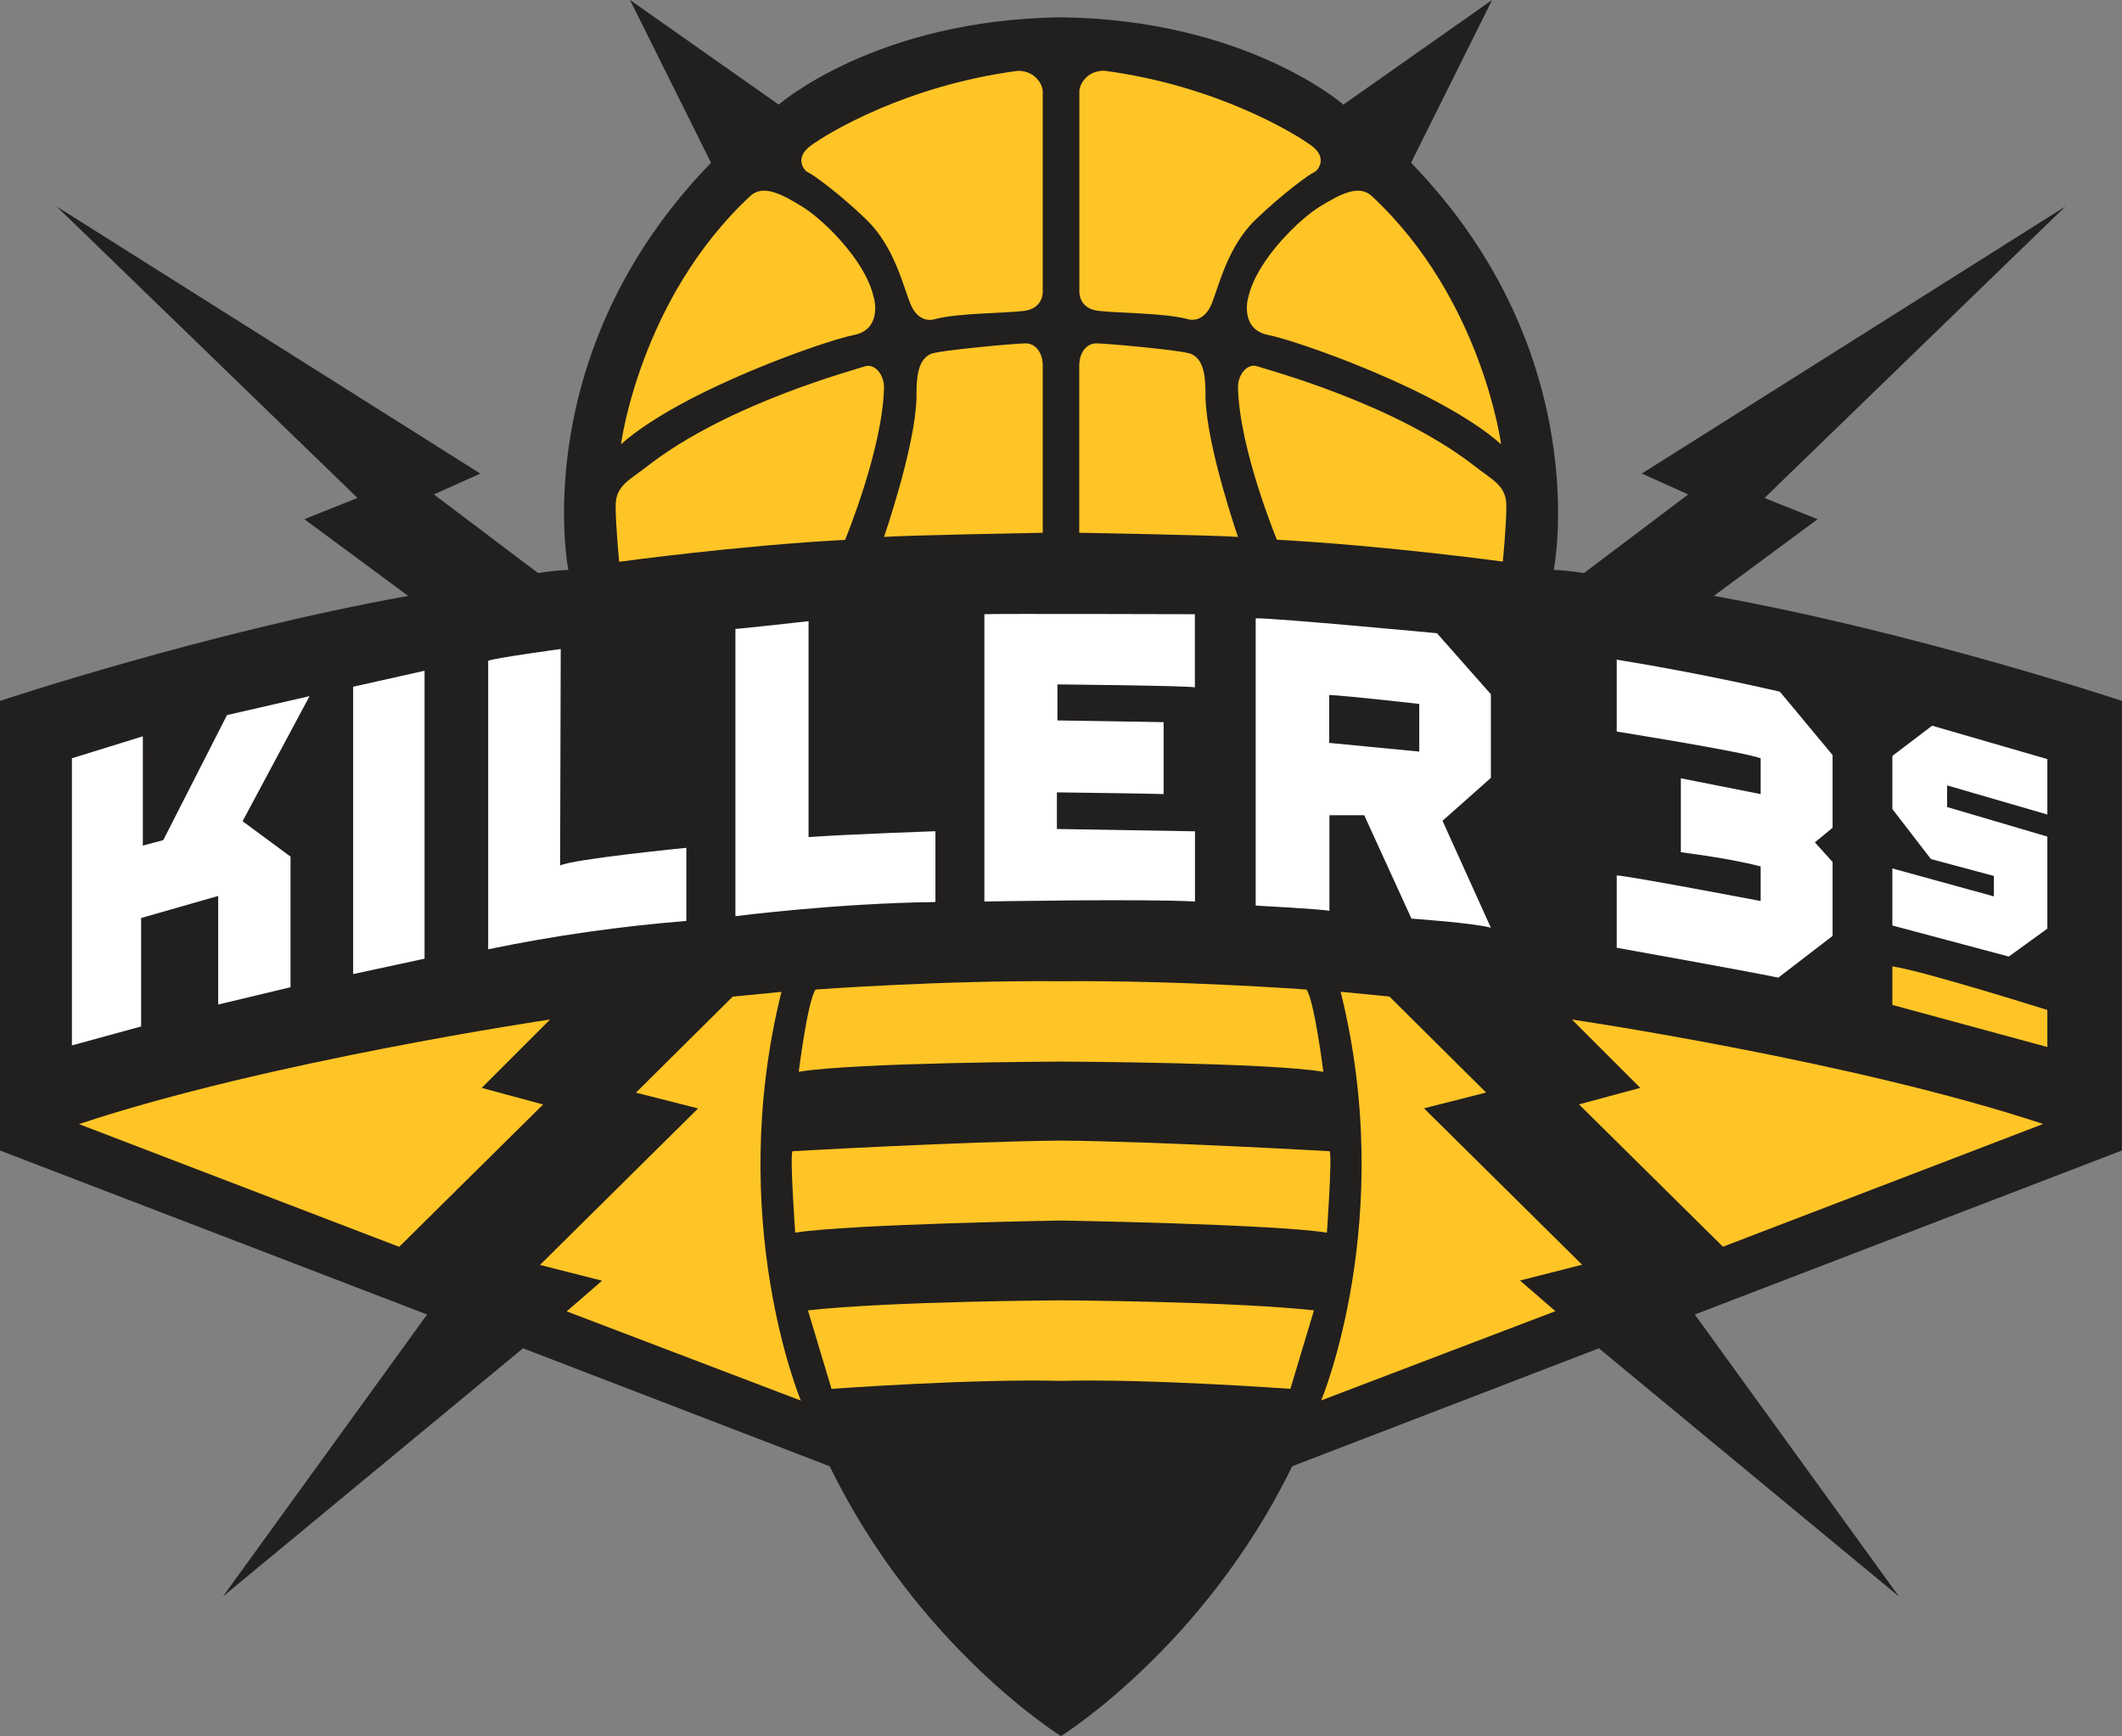
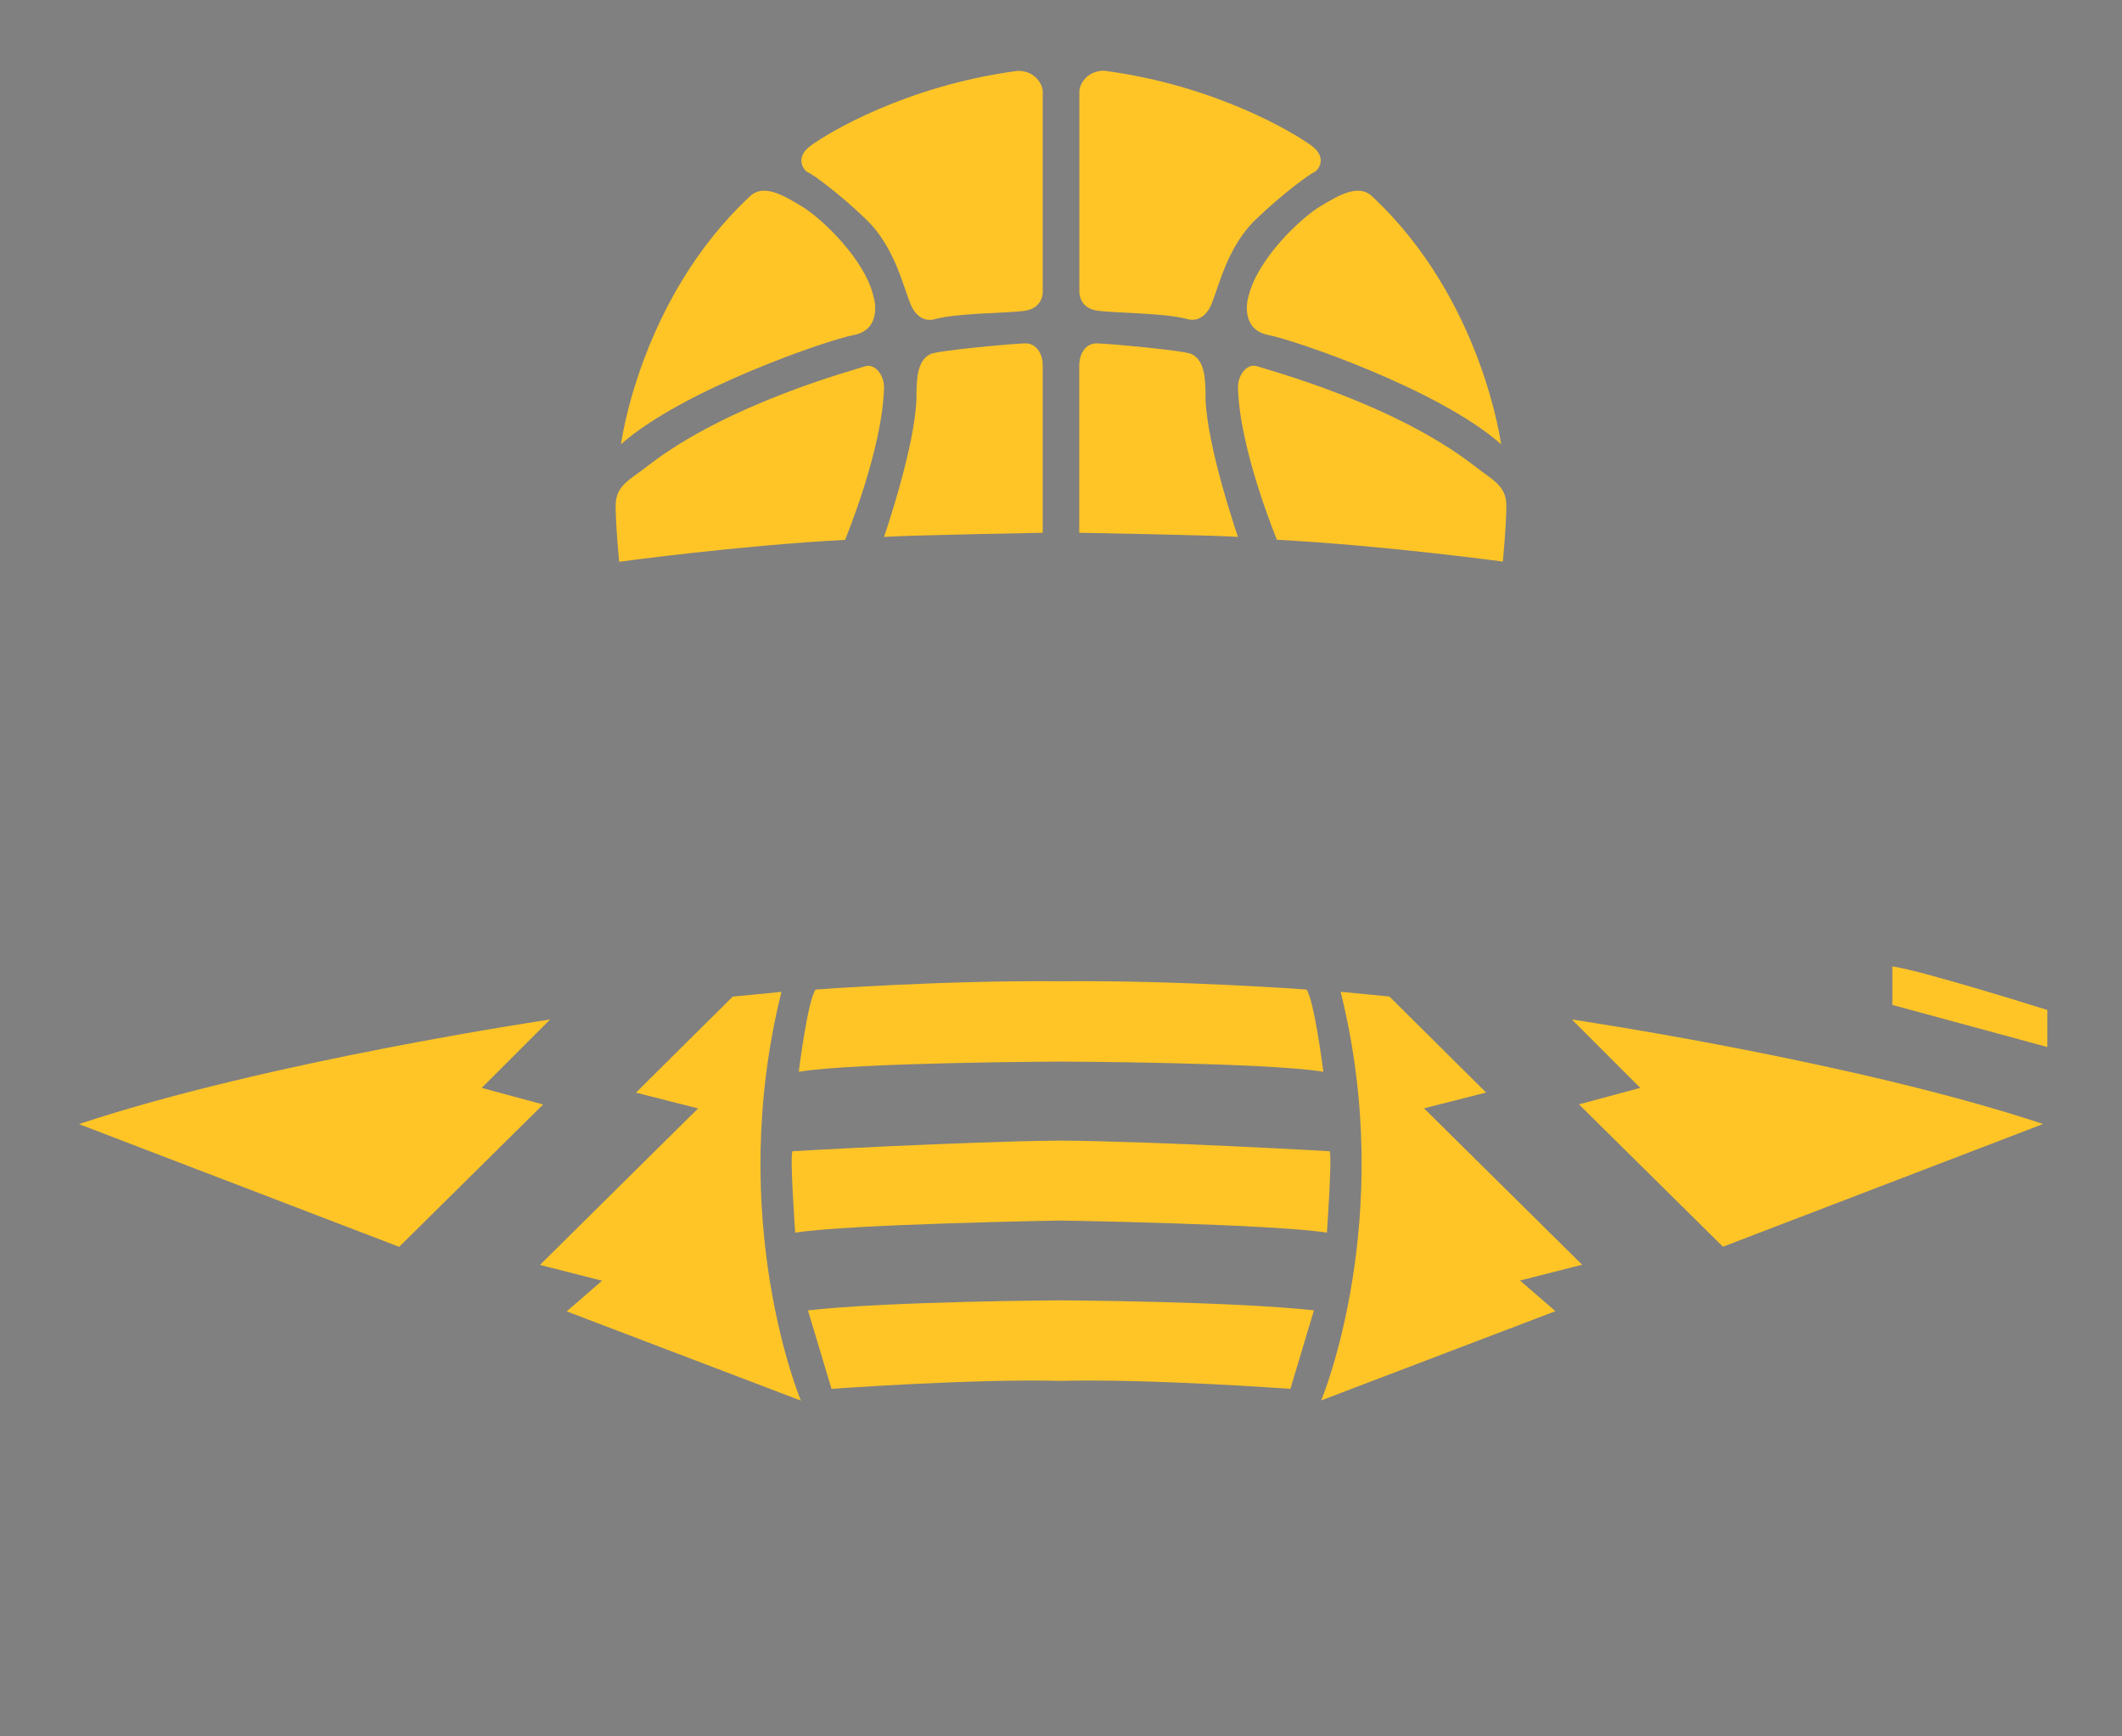
<svg xmlns="http://www.w3.org/2000/svg" version="1.1" id="Layer_1" x="0px" y="0px" viewBox="0 0 2097.7 1716" style="enable-background:new 0 0 2097.7 1716;" xml:space="preserve">
  <rect x="0" y="0" width="2097.7" height="1716" fill="#808080" stroke="none" />
  <style type="text/css">
	.st0{fill:#221F1F;}
	.st1{fill:#FFC526;}
	.st2{fill:#FFFFFF;}
</style>
-   <path class="st0" d="M2097.7,692.8c0,0-202.9-67.6-403.5-103.8l102.6-75.8l-52.5-21l297.4-288.1l-418.7,264l45.9,20.6l-103,77.7  c-9.9-1.6-19.9-2.6-29.9-3.1c0,0,42.4-213.4-141.1-402.4L1475,0l-147,103.4c0,0-95.6-84-279.1-86.3  c-183.5,2.3-279.1,86.3-279.1,86.3L622.8,0l80.1,160.9C519.4,349.9,561.8,563.3,561.8,563.3c-10,0.5-20,1.5-29.9,3.1l-103-77.7  l45.9-20.6L56,204.1l297.4,288.1l-52.5,21L403.5,589C202.9,625.1,0,692.8,0,692.8v444.4l422.2,162.1L220.4,1578l296.6-245.3  l303.2,116.6c87.1,178.8,228.6,266.7,228.6,266.7s141.5-87.9,228.6-266.7l303.2-116.6l296.6,245.3l-201.8-278.7l422.2-162.1V692.8z" />
  <g>
    <path class="st1" d="M476.2,1075.3l67.6-67.6c0,0-279.1,41.2-465.7,103.4l316.5,121.3l142.3-140.7L476.2,1075.3z M772.5,980.4   l-48.2,4.7l-95.6,94.9l61.4,15.6l-156.3,154.7l61.4,15.6l-35,30.3l231.5,88.2C791.7,1384.4,716.5,1205.2,772.5,980.4z    M798.7,1295.2l23.3,77.6c0,0,139.4-10.2,226.8-7.9c87.5-2.3,226.8,7.9,226.8,7.9l23.3-77.6c-82.2-9-250.2-9.9-250.2-9.9   S880.9,1286.1,798.7,1295.2z M783.4,1137.9c-2.7,5.1,2.7,80.5,2.7,80.5c53.3-8.5,262.8-12,262.8-12s209.5,3.5,262.8,12   c0,0,5.4-75.4,2.7-80.5c0,0-169.9-9.7-265.5-10.5C953.2,1128.2,783.4,1137.9,783.4,1137.9L783.4,1137.9z M806.3,978.1   c-7.8,10.1-16.7,81.3-16.7,81.3c54.8-9.3,259.3-10.1,259.3-10.1s204.5,0.8,259.3,10.1c0,0-9-71.1-16.7-81.3   c0,0-125.2-9.3-242.6-8.2C931.5,968.8,806.3,978.1,806.3,978.1z M835.4,533.6c0,0,37.3-89.8,38.5-151c0-12.2-9.3-23.9-19.2-20.4   s-134.1,36.2-214,98c-17.5,14-32.1,19.2-32.1,39.7s3.5,55.4,3.5,55.4S727.6,539.4,835.4,533.6z M863.4,292.7   c-8.7-36.7-51.3-77-70.6-88.6c-19.2-11.7-38.5-22.7-51.6-9.9C632.5,295.7,613.9,439.1,613.9,439.1   c61.2-54.2,204.7-103.2,229.8-107.9C868.7,326.6,866.4,302.1,863.4,292.7z M1030.8,361.5c0-12.9-7-22.1-16.9-22.1   s-86.9,7-93.9,10.5c-14,6.4-14,26.8-14,43.2c-1.2,48.4-32.1,137.6-32.1,137.6c25.1-1.7,156.9-4.1,156.9-4.1V361.5z M798.7,170.3   c3.5,1.2,30.6,20.4,58,47s36.2,65.6,43.2,82.8c7,17.2,18.9,17.2,24.8,15.2c22.5-5.8,65.9-5.6,86.9-7.9c21-2.3,19.2-20.4,19.2-20.4   V90.4c0-6.4-7-20.4-24.5-20.4c-110.8,14.6-188.4,61.8-205,74.1C784.7,156.3,795.2,169.1,798.7,170.3z M1553.9,1007.7l67.6,67.6   l-60.6,16.3l142.3,140.7l316.5-121.3C1833,1048.9,1553.9,1007.7,1553.9,1007.7z M1407.7,1095.5l61.4-15.6l-95.6-94.9l-48.2-4.7   c56,224.7-19.2,403.9-19.2,403.9l231.5-88.2l-35-30.3l61.4-15.6L1407.7,1095.5z M1489.1,499.8c0-20.4-14.6-25.7-32.1-39.7   c-79.9-61.8-204.1-94.5-214-98c-9.9-3.5-19.2,8.2-19.2,20.4c1.2,61.2,38.5,151,38.5,151c107.9,5.8,223.3,21.6,223.3,21.6   S1489.1,520.2,1489.1,499.8z M1234.3,292.7c-2.9,9.3-5.2,33.8,19.8,38.5s168.5,53.6,229.8,107.9c0,0-18.7-143.5-127.4-244.9   c-13.1-12.8-32.4-1.7-51.6,9.9C1285.6,215.8,1243.1,256,1234.3,292.7z M1177.7,349.9c-7-3.5-84-10.5-93.9-10.5   c-9.9,0-16.9,9.3-16.9,22.1v165.1c0,0,131.8,2.3,156.9,4.1c0,0-30.9-89.2-32.1-137.6C1191.7,376.7,1191.7,356.3,1177.7,349.9z    M1086.2,307.3c21,2.3,64.4,2.1,86.9,7.9c5.8,2,17.8,2,24.8-15.2c7-17.2,15.7-56.3,43.2-82.8s54.5-45.8,58-47   c3.5-1.2,14-14-2.6-26.2c-16.6-12.2-94.2-59.5-205-74.1c-17.5,0-24.5,14-24.5,20.4v196.5C1067,286.9,1065.2,305,1086.2,307.3z    M1870.7,955.2v38.1l153.2,41.6v-36.6C2023.9,998.3,1900.7,959.5,1870.7,955.2z" />
  </g>
-   <path class="st2" d="M71.1,749.5v283.8l68.4-18.7V907.4l76.2-21.8v107.3l71.5-17.1V846.7l-47.4-35L306,688.1l-81.6,18.7l-63,123.6  l-20.2,5.4V727.8L71.1,749.5z M349.1,678.8v284l70.6-15.2V663L349.1,678.8z M482.6,653.1v285.2c64.7-13.4,130.1-22.7,195.9-28V838  c0,0-112,11.1-124.8,17.5l0.6-214C554.4,641.5,490.2,650.2,482.6,653.1z M727,621.6v284c0,0,99.1-12.8,197.7-14v-70  c0,0-84,2.9-125.4,5.8V614C799.3,614,731.6,621.6,727,621.6z M973.1,607.1v284c0,0,156.9-2.9,208.2,0v-69.4l-136.5-2.3v-36.2  c0,0,95.1,1.2,105.5,1.7v-71.1c0,0-99.1-1.7-105-1.7v-35.6c0,0,127.7,1.2,135.9,2.9v-72.3C1181.2,607.1,982.4,606.5,973.1,607.1z   M1473.8,686.2l-53.3-60.3c0,0-156.7-14.8-179.2-14.8v284c0,0,65.3,3.5,72.9,5.2v-94.5h34.4l46.7,102.2c0,0,61.8,4.3,78.5,9  L1426,811.3l47.8-42.4V686.2z M1403,742.9l-89-8.6v-47.4c21.8,1.2,89,8.9,89,8.9V742.9z M1598.2,652v71.1c0,0,124.4,19.8,142.3,26.4  v35.4l-78.9-15.6v73.1c0,0,47.8,5.8,78.9,14v34.2c0,0-130.6-24.9-142.3-25.3v71.5c0,0,119.7,21.4,159.8,29.5l53.6-41.2v-73.1  l-17.5-19.4l17.5-14.4v-71.9l-52.1-62.6C1759.5,683.8,1690.7,667.1,1598.2,652z M2023.9,805.1v-54.8L1910,717.3l-39.3,29.9v52.5  l38.1,49.4l62.2,16.7V886l-100.3-27.6v56.4l115.1,30.7l38.1-27.6v-91l-99.1-29.2v-21.4L2023.9,805.1z" />
</svg>